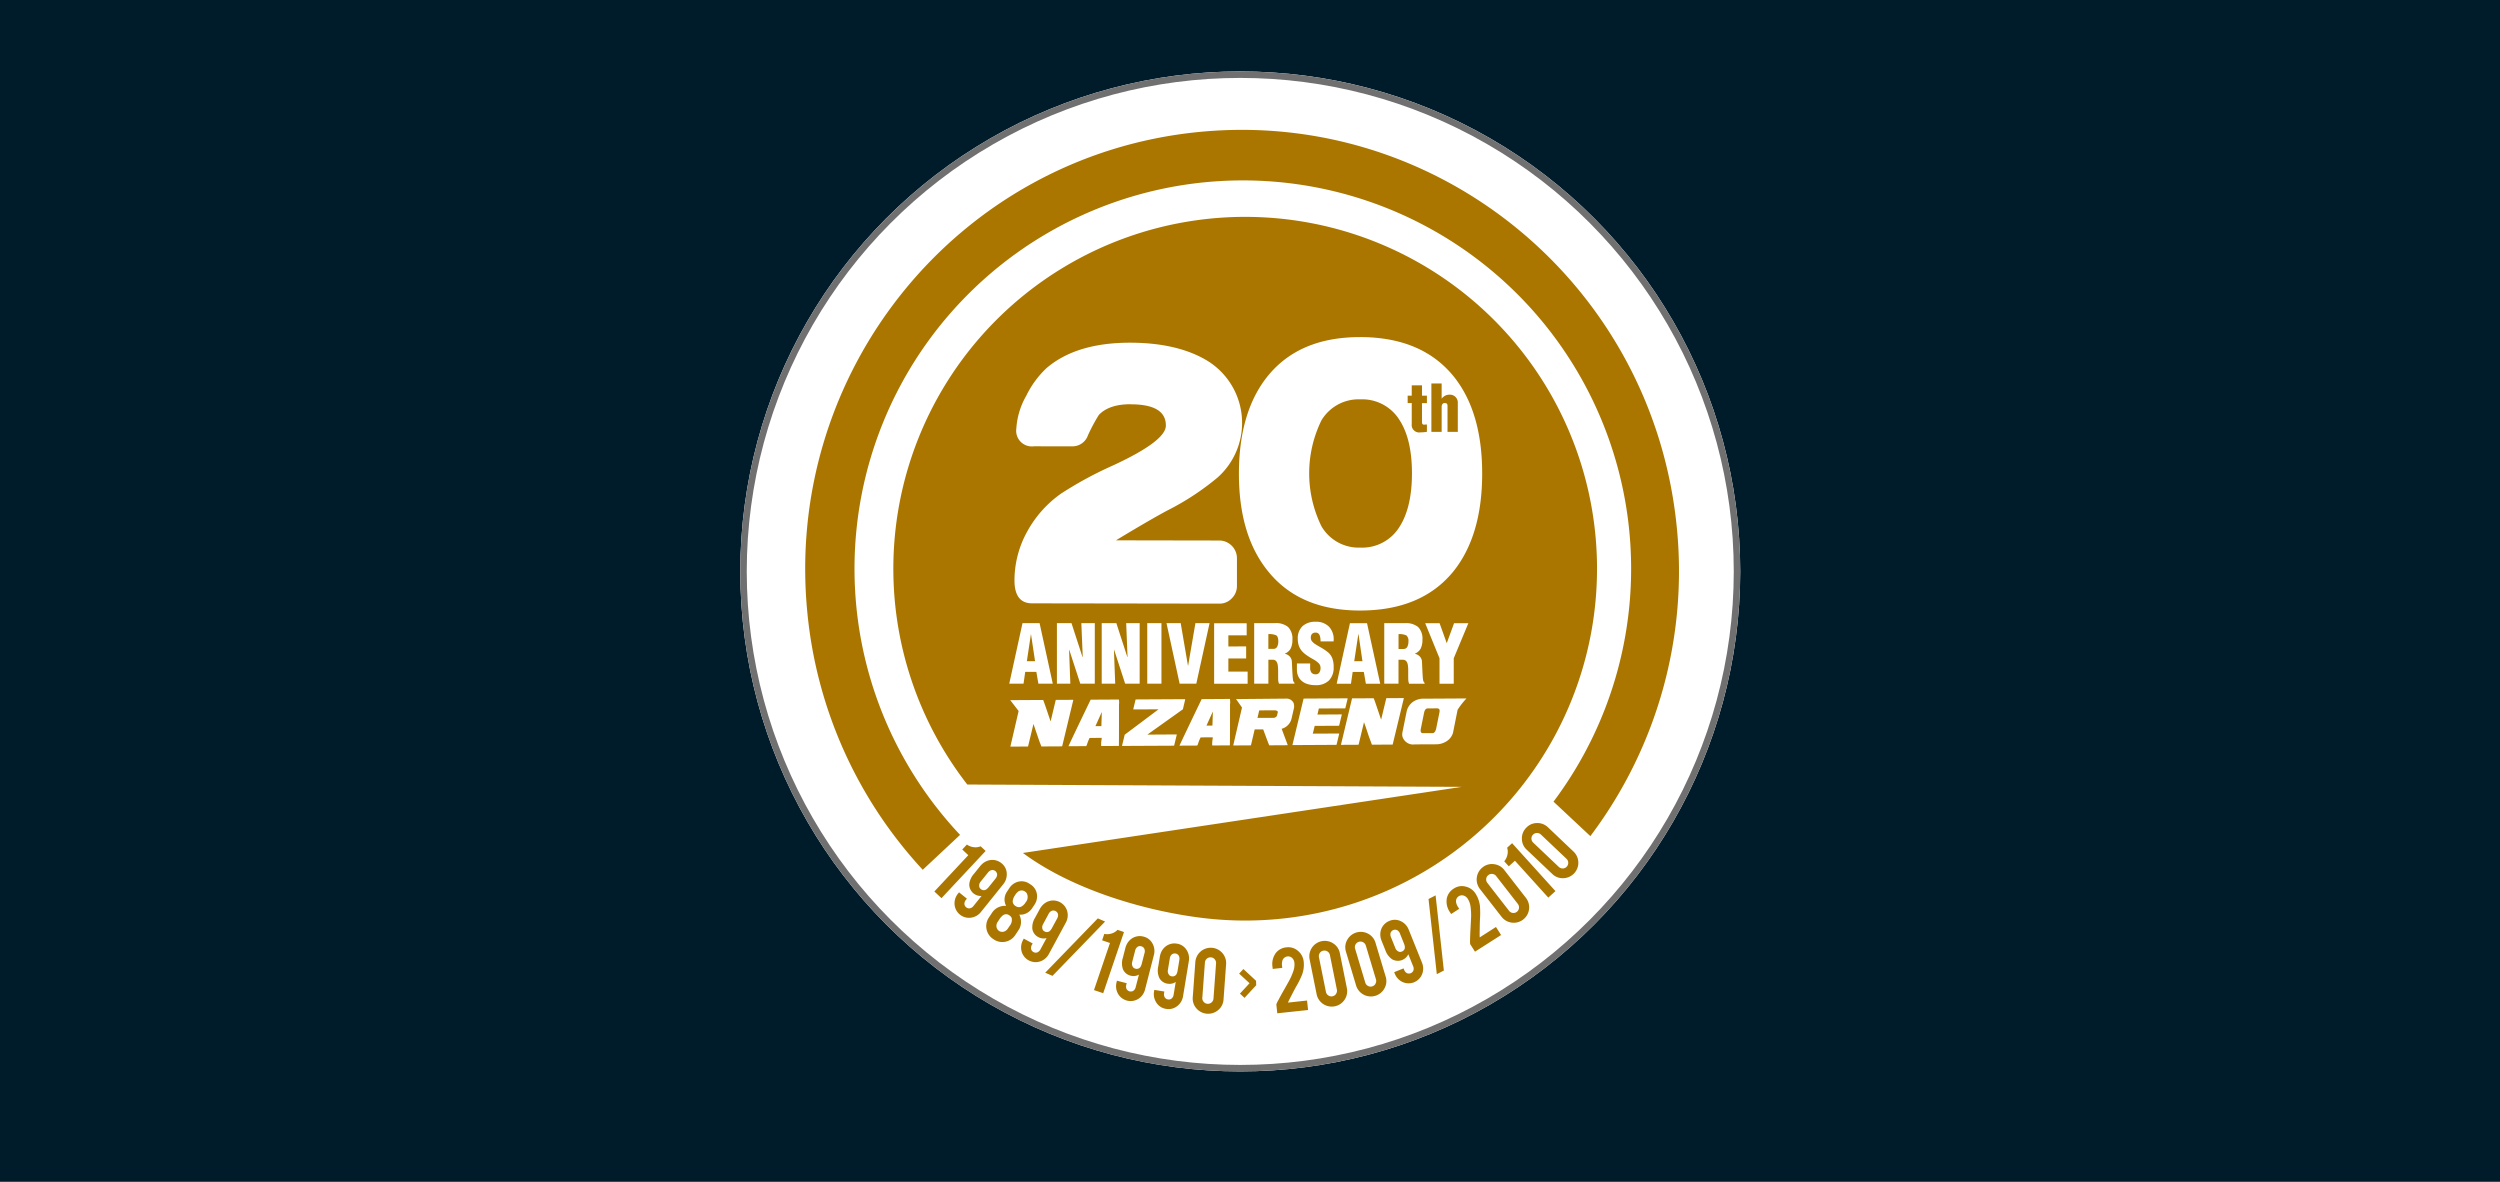
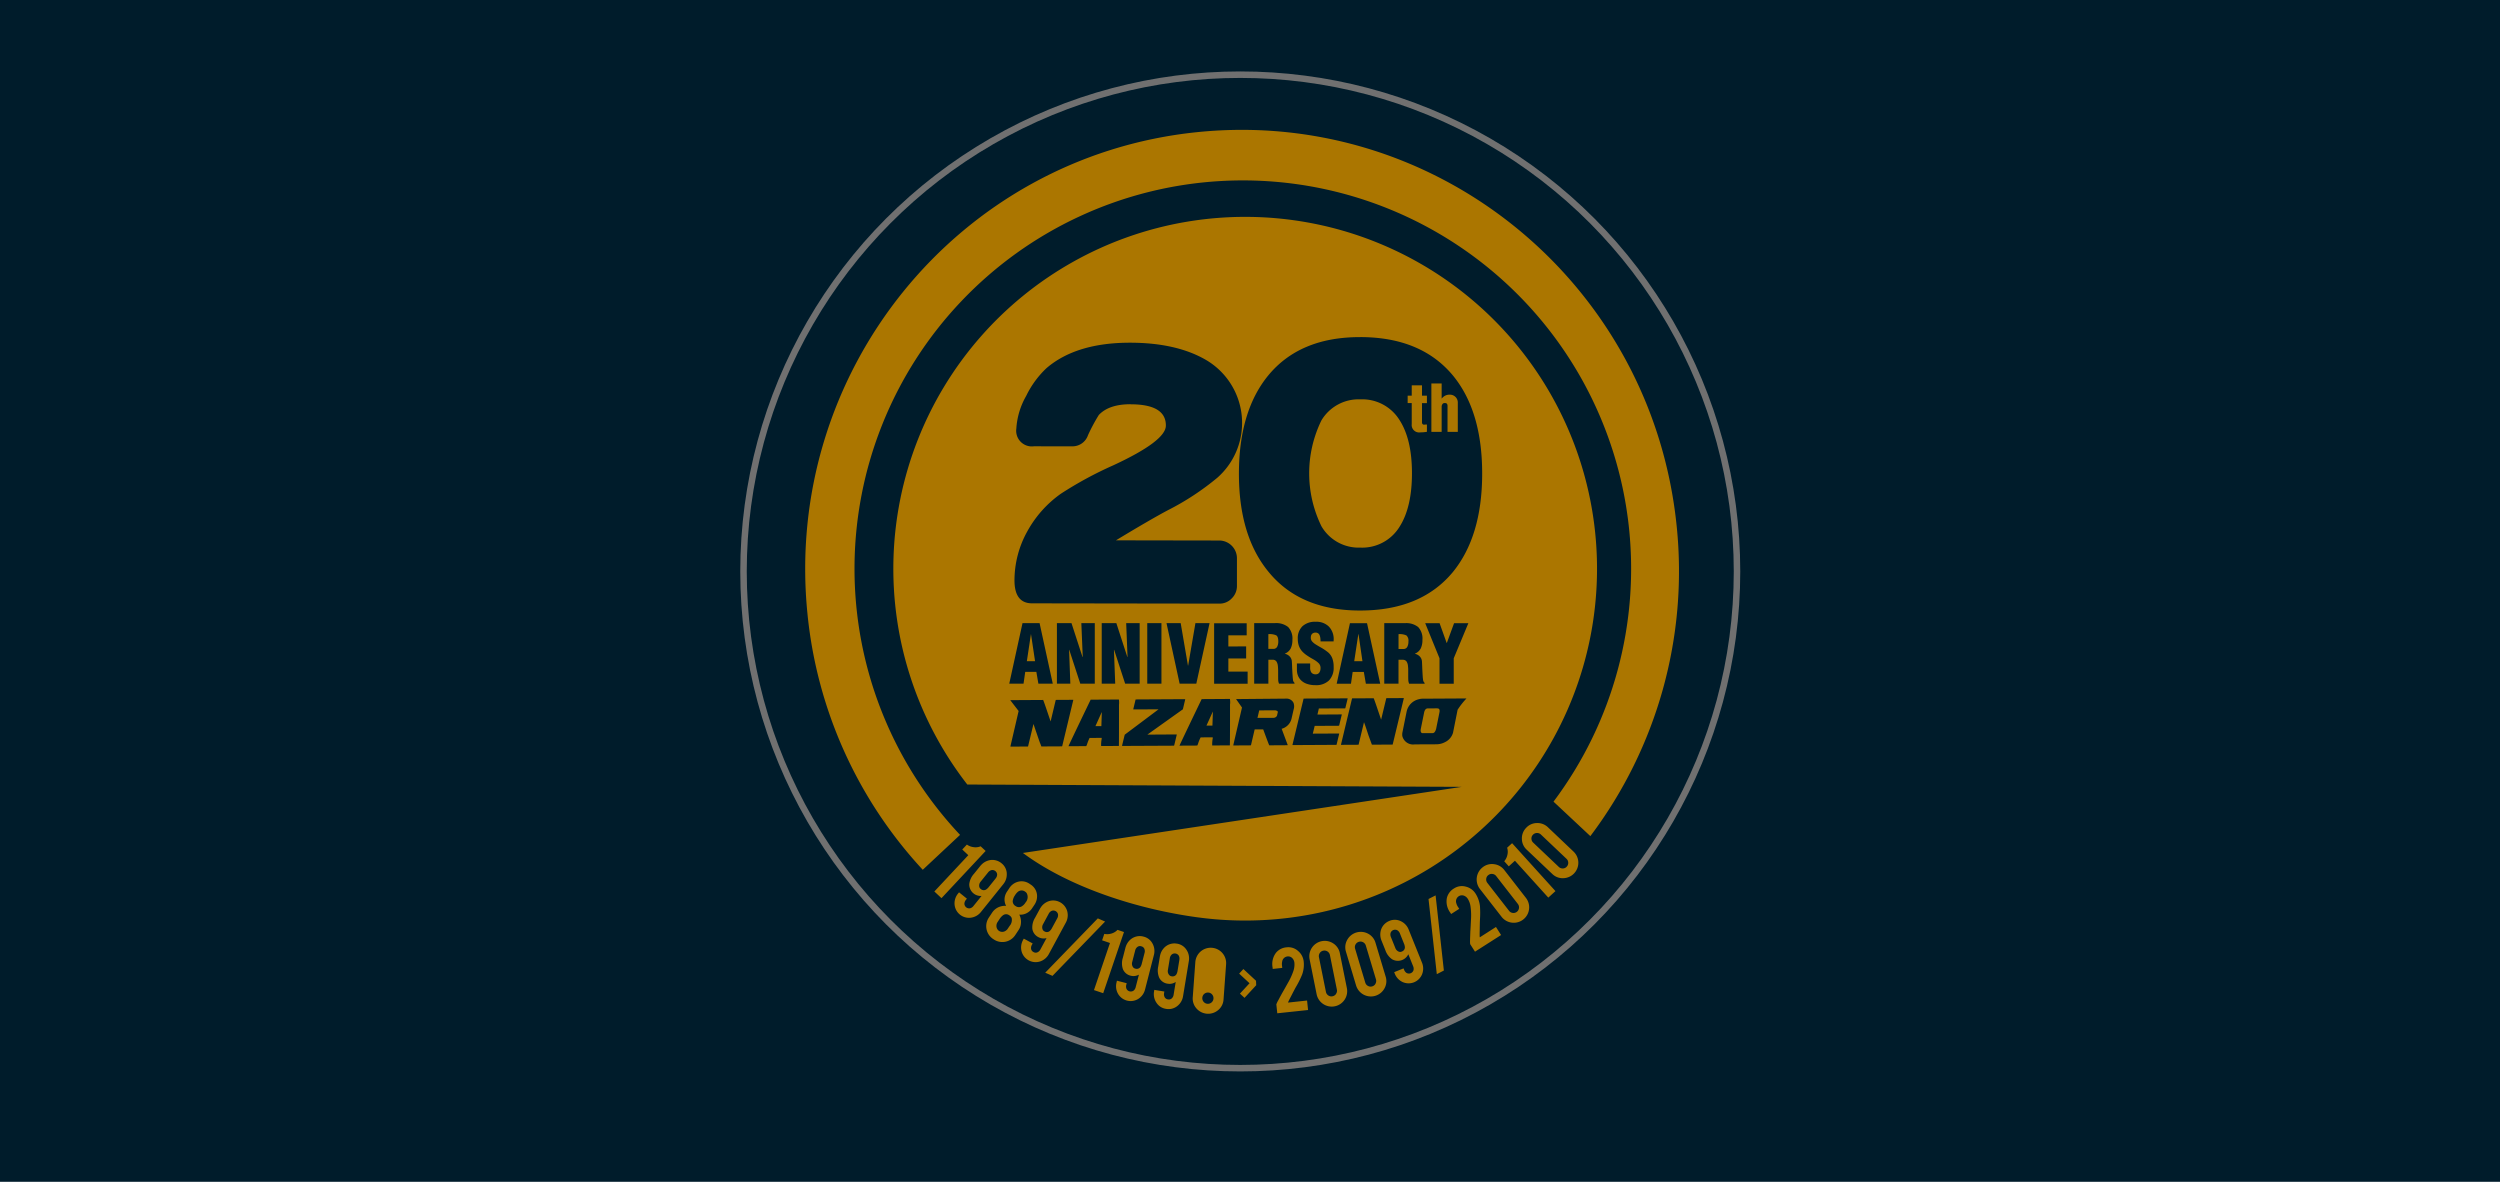
<svg xmlns="http://www.w3.org/2000/svg" width="385" height="182" viewBox="0 0 385 182">
  <g transform="translate(-788 -3226)">
    <rect width="385" height="182" transform="translate(788 3226)" fill="#001c2b" />
    <g transform="translate(902 3237)" fill="#fff" stroke="#707070" stroke-width="1">
-       <circle cx="77" cy="77" r="77" stroke="none" />
      <circle cx="77" cy="77" r="76.5" fill="none" />
    </g>
-     <path d="M351.6,246.157l-2.444.012-.268,1.157,2.4-.011a.624.624,0,0,0,.6-.315l.127-.534C352.053,246.309,351.908,246.205,351.6,246.157Zm21.043-44.083a1.149,1.149,0,0,0,1.32,1.281,6.507,6.507,0,0,0,1.018-.087v-1.116c-.127,0-.215,0-.255,0a1.455,1.455,0,0,0-.155.02.36.36,0,0,1-.257-.087.41.41,0,0,1-.091-.306V198.85h.758V197.7h-.758v-1.59h-1.58v1.59h-.628v1.146h.628Zm40.8,15.711c-3.764-37.251-36.788-64.407-73.754-60.674s-63.871,36.971-60.1,74.216a67.808,67.808,0,0,0,17.752,39.389l5.745-5.377a59.8,59.8,0,1,1,91.39-5.115l5.674,5.309A67.785,67.785,0,0,0,413.444,217.786ZM370.61,234.427v2.284h.739a.633.633,0,0,0,.608-.323,1.738,1.738,0,0,0,.178-.84,1.085,1.085,0,0,0-.31-.921A2.482,2.482,0,0,0,370.61,234.427Zm6.641-35a.7.7,0,0,1,.112-.41.375.375,0,0,1,.347-.177.467.467,0,0,1,.357.107.638.638,0,0,1,.087.371v3.958h1.584v-4.461a1.21,1.21,0,0,0-1.268-1.266,1.446,1.446,0,0,0-.648.137,1.6,1.6,0,0,0-.556.458h-.016v-2.326h-1.581v7.459h1.581ZM364.717,221.1a6.75,6.75,0,0,0,6.05-3.208q1.906-2.992,1.911-8.208T370.79,201.5a6.748,6.748,0,0,0-6.041-3.231,6.67,6.67,0,0,0-6.013,3.239,18.557,18.557,0,0,0,0,16.3A6.622,6.622,0,0,0,364.717,221.1Zm-24.9,56.957A54.184,54.184,0,1,0,304.2,257.585l76.163.359-67.6,10.18C319.9,273.42,330.395,276.8,339.817,278.06Zm34.9-45.313h2.216l1.09,3.045h.024l1.114-3.045h2.2l-2.25,5.4v3.916h-2.191v-3.916Zm-10-44.063q9.4.013,14.307,5.961,4.479,5.491,4.466,15.1t-4.52,15.133q-4.918,5.929-14.325,5.916-9.289-.009-14.144-6.068-4.485-5.533-4.472-15.045.017-9.549,4.466-15.026Q355.376,188.665,364.723,188.684Zm9.18,49.2a1.213,1.213,0,0,1,.322.781c.012.163.026.511.047,1.048.023.483.044.876.066,1.182a5.16,5.16,0,0,0,.085.719.773.773,0,0,0,.209.326v.123h-2.385a1.887,1.887,0,0,1-.127-.534c-.01-.242-.014-.539-.014-.9,0-.379,0-.655,0-.817a4.334,4.334,0,0,0-.035-.45,1.531,1.531,0,0,0-.213-.711.677.677,0,0,0-.528-.275h-.718v3.683h-2.194v-9.32h3.2a2.915,2.915,0,0,1,2.022.6,2.573,2.573,0,0,1,.656,1.969,3.006,3.006,0,0,1-.252,1.309,1.736,1.736,0,0,1-.9.815v.028A1.387,1.387,0,0,1,373.9,237.888Zm-6.107,4.18h-2.211l-.315-1.817h-1.717l-.262,1.817h-2.2l2.041-9.32h2.631Zm-9.233-7.1a1.637,1.637,0,0,0-.1-.366.72.72,0,0,0-.208-.281.675.675,0,0,0-.381-.126.8.8,0,0,0-.536.163.715.715,0,0,0-.223.458v.073a.255.255,0,0,0-.009.079.9.9,0,0,0,.163.542,2.31,2.31,0,0,0,.506.452c.163.107.422.267.784.472a7.979,7.979,0,0,1,1.257.845,2.31,2.31,0,0,1,.608.9,3.707,3.707,0,0,1,.2,1.326,2.789,2.789,0,0,1-.722,2.064,2.822,2.822,0,0,1-2.087.722,3.83,3.83,0,0,1-1.271-.191,2.374,2.374,0,0,1-.891-.511,2.112,2.112,0,0,1-.518-.753,2.422,2.422,0,0,1-.168-.89v-1H357v.66a1.232,1.232,0,0,0,.189.736.776.776,0,0,0,.681.275.622.622,0,0,0,.546-.275,1.182,1.182,0,0,0,.181-.663,1.012,1.012,0,0,0-.26-.742,3.607,3.607,0,0,0-.784-.587c-.044-.023-.092-.056-.171-.1a9.711,9.711,0,0,1-.976-.61,4.044,4.044,0,0,1-.677-.6,2.689,2.689,0,0,1-.472-.823,3.2,3.2,0,0,1-.162-1.042,2.562,2.562,0,0,1,.729-1.97,2.85,2.85,0,0,1,2.018-.676,2.725,2.725,0,0,1,2.056.755,2.8,2.8,0,0,1,.726,2.015l-.011.126v.124H358.6v-.112A4.516,4.516,0,0,0,358.563,234.972Zm-4.694,2.916a1.232,1.232,0,0,1,.32.781c.011.163.032.511.045,1.048.028.483.05.876.073,1.182a6.562,6.562,0,0,0,.078.719.883.883,0,0,0,.211.326v.123h-2.385a1.919,1.919,0,0,1-.127-.534c-.008-.242-.009-.539-.009-.9,0-.379,0-.655-.007-.817s-.015-.318-.032-.45a1.565,1.565,0,0,0-.217-.711.657.657,0,0,0-.53-.275h-.717v3.683H348.38v-9.32h3.2a2.929,2.929,0,0,1,2.029.6,2.582,2.582,0,0,1,.657,1.969,2.973,2.973,0,0,1-.25,1.309,1.732,1.732,0,0,1-.907.815v.028A1.371,1.371,0,0,1,353.869,237.888Zm-6.721-1.562v1.862h-2.739V240.2h2.968v1.868h-5.159v-9.32h5.013v1.859h-2.822v1.719Zm-17.8-37.294c-2.209,0-3.847.548-4.89,1.657a27.589,27.589,0,0,0-1.667,3.115,2.519,2.519,0,0,1-2.32,1.711l-6-.006a2.41,2.41,0,0,1-2.714-2.73,11.542,11.542,0,0,1,1.519-5.031,14.572,14.572,0,0,1,3.132-4.279q4.583-3.923,12.9-3.913,7.1.013,11.634,2.641a11.244,11.244,0,0,1,1.783,18.141,40.51,40.51,0,0,1-7.66,5.029q-2.727,1.453-7.968,4.624l15.97.028a2.74,2.74,0,0,1,2.664,2.672l0,4.332a2.642,2.642,0,0,1-.806,1.916,2.551,2.551,0,0,1-1.87.8l-28.867-.045q-2.729,0-2.716-3.579a15.524,15.524,0,0,1,1.973-7.5,17.294,17.294,0,0,1,5.151-5.787,57.784,57.784,0,0,1,8.066-4.377q8.123-3.762,8.123-6.129Q334.8,199.034,329.348,199.032Zm12.166,33.715-2.041,9.32H336.9l-2.021-9.32h2.184l1.117,6.534h.028l1.122-6.534Zm-7.409,0v9.32h-2.186v-9.32Zm-7.121,9.32h-2.077v-9.32h2.254l1.687,5.205h.036l-.209-5.205h2.074v9.32H328.51l-1.7-5.222-.028.028Zm-6.91,0H318v-9.32h2.246l1.692,5.205h.04l-.216-5.205h2.072v9.32H321.6l-1.7-5.222-.024.028Zm-7.367-9.32h2.631l2.031,9.32h-2.215l-.314-1.817h-1.714l-.26,1.817h-2.2Zm6.077,18.972-3.171.017-.185-.5v.031c-.153-.408-.38-1.1-.712-2.051l-.318-.947-.83,3.441-.039.034-2.659.014-.023-.037,0,0,1.264-5.444-1.289-1.674,5-.028,0,0h.065c.062.112.358.958.884,2.528l.257.753h.016l.777-3.256.04-.034,2.642-.014.026.031-1.706,7.1Zm8.762-.078-.017.014-2.709.014a4.52,4.52,0,0,1,.087-1.129c-.018-.006-.014-.048,0-.129l-1.868.011a6.6,6.6,0,0,0-.392.983c-.069.186-.118.278-.144.278l-2.719.017q.3-.691,3.418-7.169l4.351-.025a3.12,3.12,0,0,1,.014.8Q327.568,250.311,327.545,251.641Zm8.52-.056-.042.031-7.964.039-.023-.037.411-1.694,5.211-3.908-3.87.015-.025-.029.355-1.48.038-.028,7.588-.042.021.034L337.4,246l-5.473,3.9,4.513-.028.019.031Zm8.6-6.371c0,3.337,0,5.452-.026,6.34l-.017.014-2.7.017a4.851,4.851,0,0,1,.087-1.135c-.017,0-.017-.042,0-.126l-1.866.014a5.325,5.325,0,0,0-.4.977c-.069.188-.116.281-.142.281l-2.719.014q.3-.687,3.415-7.166l4.353-.028A3.161,3.161,0,0,1,344.669,245.214Zm7.953,3.79v.017l.931,2.492-.039.031-2.8.017q-.078-.118-.933-2.447l-.009-.011h-1.278l-.037.034-.56,2.4-.037.028-2.667.017-.023-.031,1.342-5.812-.913-1.3,7.693-.071a1.192,1.192,0,0,1,1.154.649,1.56,1.56,0,0,1,.017,1.025l-.307,1.349A2.138,2.138,0,0,1,352.622,249Zm8.456,2.455-.04.028-6.73.037-.026-.031,1.709-7.1.038-.031,6.728-.039.028.028-.358,1.483-.039.037-4.039.014-.221.938,3.732-.022.021.031-.407,1.682-.036.034-3.732.019-.289,1.194,4.04-.02.024.034Zm8.616-.014-3.177.017-.516-1.41c-.382-1.18-.624-1.862-.7-2.051l-.827,3.435-.042.037-2.66.014-.017-.028,1.7-7.1.042-.031,3.295-.014q.095.168.883,2.525l.255.747.014-.006.784-3.25.042-.031,2.635-.014.028.036-1.711,7.1Zm10.029-5.4L379,249.621a2.333,2.333,0,0,1-1.241,1.441,2.9,2.9,0,0,1-1.382.329l-3.267.014a1.714,1.714,0,0,1-1.92-1.3,1.948,1.948,0,0,1,.04-.647l.634-3.137a2.473,2.473,0,0,1,1.895-1.874,2.1,2.1,0,0,1,.516-.079l6.8-.039A11.865,11.865,0,0,0,379.723,246.048Zm-55.781,2.562h.915l.064-2.148h-.015Zm26.629-14.183v2.284h.75a.636.636,0,0,0,.605-.323,1.778,1.778,0,0,0,.176-.84c0-.475-.107-.781-.313-.921A2.481,2.481,0,0,0,350.571,234.427Zm-9.53,14.1.918,0,.067-2.147h-.014Zm35.556-2.657-1.469.008c-.3,0-.486.228-.577.677l-.5,2.461c-.073.365-.009.587.2.674l1.621-.006c.235,0,.41-.216.531-.632l.508-2.514C377,246.093,376.9,245.863,376.6,245.868Zm-12.143-11.433h-.026l-.632,4.174h1.266Zm-50.436,0H314l-.629,4.174h1.265Zm-7.757,32.675a1.967,1.967,0,0,1-1.084.132,2.224,2.224,0,0,1-1.03-.4l-.715.764.933.874-5.23,5.59,1.1,1.028,6.8-7.27ZM346.717,286l-.652.708,1.6,1.48-1.479,1.6.707.652,1.8-1.947-.028-.685Zm36.411-4.882a.521.521,0,0,1-.022-.154c-.008-.177-.008-.427,0-.745l.009-.486q.012-.882.033-1.306a15.043,15.043,0,0,0,0-2.138,4.525,4.525,0,0,0-.675-1.9,2.444,2.444,0,0,0-1.51-1.079,2.216,2.216,0,0,0-1.812.281,2.343,2.343,0,0,0-1.1,1.486,2.878,2.878,0,0,0,.52,2.23l.139.222,1.246-.8-.206-.32a1.726,1.726,0,0,1-.236-.525.93.93,0,0,1,.363-1.09.9.9,0,0,1,.782-.1,1.183,1.183,0,0,1,.625.511,2.96,2.96,0,0,1,.413,1.16,9.9,9.9,0,0,1,.07,2.031c-.039.842-.07,1.455-.1,1.843l-.024.682c-.009.225-.014.427-.017.612a3.235,3.235,0,0,0,.02.638l.74,1.157,4.018-2.565-.789-1.239Zm-10.943-1.161a2.377,2.377,0,0,0-1.2-1.314,2.122,2.122,0,0,0-1.787-.053,2.248,2.248,0,0,0-.75.491,2.2,2.2,0,0,0-.6,1.129,2.423,2.423,0,0,0,.1,1.3l-.005,0,.636,1.581a2.8,2.8,0,0,0,1.032,1.4,1.776,1.776,0,0,0,2.506-.77l.742,1.849a.961.961,0,0,1,.048.64.743.743,0,0,1-1.024.411.941.941,0,0,1-.409-.495l-.09-.227-1.444.582.08.2a2.373,2.373,0,0,0,1.2,1.314,2.238,2.238,0,0,0,3.02-1.2,2.363,2.363,0,0,0-.028-1.8Zm-1.057,3.346a.572.572,0,0,1-.439.034.922.922,0,0,1-.564-.551l-.688-1.711a.98.98,0,0,1-.049-.643.734.734,0,0,1,1.023-.41.97.97,0,0,1,.412.5l.677,1.689a1.441,1.441,0,0,1,.067.272A.681.681,0,0,1,371.128,283.3Zm4.1-8.088,1.276,11.577,1.087-.562-1.273-11.574Zm-8.16,6.756a2.3,2.3,0,0,0-1.144-1.413,2.386,2.386,0,0,0-3.223.964,2.3,2.3,0,0,0-.185,1.815l1.559,5.2a2.381,2.381,0,0,0,4.368.446,2.278,2.278,0,0,0,.186-1.814Zm0,6.284a.826.826,0,0,1-.513.415.818.818,0,0,1-.653-.07.838.838,0,0,1-.415-.511l-1.561-5.208a.833.833,0,0,1,.062-.657.862.862,0,0,1,1.586.165l1.562,5.206A.838.838,0,0,1,367.059,288.255Zm26.557-24.08a2.318,2.318,0,0,0-1.7-.657,2.273,2.273,0,0,0-1.663.738,2.305,2.305,0,0,0-.656,1.7,2.282,2.282,0,0,0,.743,1.666l3.937,3.736a2.269,2.269,0,0,0,1.694.652,2.375,2.375,0,0,0,1.577-4.1Zm2.881,6.07a.824.824,0,0,1-.6.267.848.848,0,0,1-.615-.239l-3.944-3.742a.85.85,0,0,1-.27-.6.807.807,0,0,1,.235-.612.865.865,0,0,1,1.222-.034l3.942,3.739a.839.839,0,0,1,.269.607A.826.826,0,0,1,396.5,270.245Zm-9.608.509a2.3,2.3,0,0,0-1.578-.9,2.273,2.273,0,0,0-1.758.48,2.378,2.378,0,0,0-.416,3.34l3.332,4.284a2.375,2.375,0,1,0,3.75-2.916Zm1.937,6.436a.86.86,0,0,1-1.207-.158l-3.336-4.292a.835.835,0,0,1-.177-.635.8.8,0,0,1,.323-.57.816.816,0,0,1,.638-.177.826.826,0,0,1,.573.326l3.337,4.292a.868.868,0,0,1-.151,1.213Zm-27.259,6.385a2.313,2.313,0,0,0-1.009-1.514,2.378,2.378,0,0,0-3.649,2.452l1.069,5.32a2.377,2.377,0,1,0,4.659-.941Zm-.587,6.253a.834.834,0,0,1-.55.368.81.81,0,0,1-.644-.13.844.844,0,0,1-.366-.551l-1.073-5.326a.84.84,0,0,1,.123-.648.815.815,0,0,1,.548-.368.861.861,0,0,1,1.017.677l1.073,5.326A.83.83,0,0,1,360.979,289.828Zm26.344-22.509a2.019,2.019,0,0,1,.043,1.093,2.195,2.195,0,0,1-.488.992l.7.778.947-.86,5.138,5.68L394.776,274l-6.676-7.38ZM312.9,277.566a2.2,2.2,0,0,0,1.315-.975l.3-.45a2.322,2.322,0,0,0,.411-1.652,2.136,2.136,0,0,0-1.011-1.528l-.1-.067a2.144,2.144,0,0,0-1.8-.337,2.3,2.3,0,0,0-1.364,1.02l-.3.45a2.273,2.273,0,0,0-.378.871,2.081,2.081,0,0,0,.207,1.379,2.2,2.2,0,0,0-.776.065,2.31,2.31,0,0,0-1.391.989l-.5.756a2.366,2.366,0,0,0,.663,3.287l.1.065a2.373,2.373,0,0,0,3.3-.655l.5-.756a2.126,2.126,0,0,0,.363-.891,2.48,2.48,0,0,0-.231-1.517A2.038,2.038,0,0,0,312.9,277.566Zm-2.186,1.8-.264.393a1.059,1.059,0,0,1-.326.337.917.917,0,0,1-1.041.034.934.934,0,0,1-.38-.579,1.066,1.066,0,0,1,.188-.826l.263-.4a2.156,2.156,0,0,1,.564-.618.8.8,0,0,1,.955.025.848.848,0,0,1,.362.413A1.409,1.409,0,0,1,310.716,279.364Zm.915-3.07a.85.85,0,0,1-.437-.748,1.95,1.95,0,0,1,.343-.891,2.144,2.144,0,0,1,.438-.534.891.891,0,0,1,1.128-.042.843.843,0,0,1,.249.241,1.25,1.25,0,0,1-.174,1.421,1.684,1.684,0,0,1-.668.649A.856.856,0,0,1,311.631,276.294Zm15.706,3.669a2.022,2.022,0,0,1-.932.567,2.225,2.225,0,0,1-1.107.056l-.335.991,1.21.411-2.462,7.253,1.422.478,3.2-9.419Zm-7.981-1.076a2.376,2.376,0,0,0,.242-1.764,2.26,2.26,0,0,0-1.954-1.671,2.163,2.163,0,0,0-1.253.255,2.4,2.4,0,0,0-.936.905l-.008-.006-.813,1.5a2.82,2.82,0,0,0-.418,1.686,1.7,1.7,0,0,0,.969,1.312,1.685,1.685,0,0,0,1.222.127l-.946,1.753a.967.967,0,0,1-.462.444.66.66,0,0,1-.6-.045.669.669,0,0,1-.37-.48.974.974,0,0,1,.122-.632l.118-.214-1.369-.741-.1.188a2.386,2.386,0,0,0-.241,1.767,2.245,2.245,0,0,0,2.851,1.559,2.378,2.378,0,0,0,1.369-1.172ZM316.1,280.21a.593.593,0,0,1-.306-.318.926.926,0,0,1,.067-.787l.874-1.618a.977.977,0,0,1,.463-.449.732.732,0,0,1,.971.528.971.971,0,0,1-.12.629l-.868,1.6a1.26,1.26,0,0,1-.168.227A.683.683,0,0,1,316.1,280.21ZM324.3,278.2l-8.1,8.366,1.122.486,8.1-8.365Zm-14.02-6.922a2.115,2.115,0,0,0-.826-1.581,2.189,2.189,0,0,0-.8-.416,2.15,2.15,0,0,0-1.276.025,2.416,2.416,0,0,0-1.086.722l-.005-.008-1.071,1.329a2.821,2.821,0,0,0-.714,1.587,1.771,1.771,0,0,0,1.894,1.809l-1.25,1.551a.955.955,0,0,1-.534.354.742.742,0,0,1-.86-.694.955.955,0,0,1,.233-.6l.153-.194-1.21-.975-.135.169a2.367,2.367,0,0,0-.555,1.691,2.233,2.233,0,0,0,2.52,2.047,2.363,2.363,0,0,0,1.559-.9l3.4-4.228A2.372,2.372,0,0,0,310.275,271.276Zm-1.718.779-1.138,1.416a1.569,1.569,0,0,1-.206.188.679.679,0,0,1-.933.022.591.591,0,0,1-.245-.368.937.937,0,0,1,.207-.761l1.154-1.433a.975.975,0,0,1,.538-.357.733.733,0,0,1,.857.691A.961.961,0,0,1,308.557,272.055Zm33.3,10.671a2.377,2.377,0,0,0-2.546,2.2l-.395,5.416a2.284,2.284,0,0,0,.569,1.725,2.386,2.386,0,0,0,3.352.247,2.282,2.282,0,0,0,.819-1.627l.394-5.413a2.368,2.368,0,0,0-2.193-2.548Zm.25,7.824a.864.864,0,0,1-.926.8.834.834,0,0,1-.588-.3.856.856,0,0,1-.205-.629l.4-5.422a.856.856,0,0,1,.919-.8.823.823,0,0,1,.589.295.84.84,0,0,1,.208.629Zm-9.374-8.447a2.114,2.114,0,0,0-1.406-1.1,2.165,2.165,0,0,0-.9-.053,2.207,2.207,0,0,0-1.153.55,2.47,2.47,0,0,0-.691,1.107l-.006,0-.425,1.652a2.835,2.835,0,0,0,0,1.739,1.71,1.71,0,0,0,1.257,1.039,1.685,1.685,0,0,0,1.216-.177l-.5,1.933a.958.958,0,0,1-.34.542.74.74,0,0,1-1.068-.275.949.949,0,0,1-.037-.641l.062-.238-1.507-.388L327.2,288a2.361,2.361,0,0,0,.19,1.77,2.239,2.239,0,0,0,3.142.828,2.385,2.385,0,0,0,1.048-1.472l1.35-5.256A2.375,2.375,0,0,0,332.736,282.1Zm-1.241,1.418-.455,1.758a1.231,1.231,0,0,1-.106.262.682.682,0,0,1-.841.4.609.609,0,0,1-.375-.236.926.926,0,0,1-.128-.776l.459-1.784a.977.977,0,0,1,.341-.547.65.65,0,0,1,.6-.1.662.662,0,0,1,.472.379A.98.98,0,0,1,331.5,283.521Zm22.1,7.644a.494.494,0,0,1,.048-.149c.073-.16.182-.382.327-.663l.226-.435q.4-.784.61-1.155a14.31,14.31,0,0,0,.955-1.913,4.466,4.466,0,0,0,.243-2,2.427,2.427,0,0,0-.872-1.637,2.223,2.223,0,0,0-1.745-.559,2.334,2.334,0,0,0-1.651.84,2.878,2.878,0,0,0-.53,2.228l.027.261,1.466-.16-.039-.376a1.707,1.707,0,0,1,.027-.579.924.924,0,0,1,.807-.809.874.874,0,0,1,.745.255,1.184,1.184,0,0,1,.334.736,3.049,3.049,0,0,1-.149,1.222,9.915,9.915,0,0,1-.843,1.848c-.412.738-.715,1.272-.909,1.606l-.329.6c-.1.2-.2.379-.286.539a3.6,3.6,0,0,0-.267.578l.146,1.371,4.74-.505-.153-1.461Zm-17.121-9.076a2.187,2.187,0,0,0-2,.679,2.414,2.414,0,0,0-.588,1.161h-.009l-.276,1.682a2.837,2.837,0,0,0,.154,1.73,1.7,1.7,0,0,0,1.346.921,1.653,1.653,0,0,0,1.195-.278l-.323,1.964a.956.956,0,0,1-.291.576.676.676,0,0,1-.584.151.667.667,0,0,1-.5-.331.958.958,0,0,1-.094-.638l.039-.244L333,289.21l-.035.216a2.369,2.369,0,0,0,.348,1.742,2.108,2.108,0,0,0,1.5.967,2.134,2.134,0,0,0,1.706-.419,2.377,2.377,0,0,0,.911-1.556l.882-5.355a2.374,2.374,0,0,0-.346-1.747A2.106,2.106,0,0,0,336.47,282.089Zm.384,2.492-.295,1.792a1.561,1.561,0,0,1-.083.267.684.684,0,0,1-.8.477.574.574,0,0,1-.392-.2.918.918,0,0,1-.2-.761l.3-1.817a.963.963,0,0,1,.292-.576.731.731,0,0,1,1.087.18A.962.962,0,0,1,336.854,284.581Z" transform="translate(632.764 3089.231)" fill="#ab7600" />
+     <path d="M351.6,246.157l-2.444.012-.268,1.157,2.4-.011a.624.624,0,0,0,.6-.315l.127-.534C352.053,246.309,351.908,246.205,351.6,246.157Zm21.043-44.083a1.149,1.149,0,0,0,1.32,1.281,6.507,6.507,0,0,0,1.018-.087v-1.116c-.127,0-.215,0-.255,0a1.455,1.455,0,0,0-.155.02.36.36,0,0,1-.257-.087.41.41,0,0,1-.091-.306V198.85h.758V197.7h-.758v-1.59h-1.58v1.59h-.628v1.146h.628Zm40.8,15.711c-3.764-37.251-36.788-64.407-73.754-60.674s-63.871,36.971-60.1,74.216a67.808,67.808,0,0,0,17.752,39.389l5.745-5.377a59.8,59.8,0,1,1,91.39-5.115l5.674,5.309A67.785,67.785,0,0,0,413.444,217.786ZM370.61,234.427v2.284h.739a.633.633,0,0,0,.608-.323,1.738,1.738,0,0,0,.178-.84,1.085,1.085,0,0,0-.31-.921A2.482,2.482,0,0,0,370.61,234.427Zm6.641-35a.7.7,0,0,1,.112-.41.375.375,0,0,1,.347-.177.467.467,0,0,1,.357.107.638.638,0,0,1,.087.371v3.958h1.584v-4.461a1.21,1.21,0,0,0-1.268-1.266,1.446,1.446,0,0,0-.648.137,1.6,1.6,0,0,0-.556.458h-.016v-2.326h-1.581v7.459h1.581ZM364.717,221.1a6.75,6.75,0,0,0,6.05-3.208q1.906-2.992,1.911-8.208T370.79,201.5a6.748,6.748,0,0,0-6.041-3.231,6.67,6.67,0,0,0-6.013,3.239,18.557,18.557,0,0,0,0,16.3A6.622,6.622,0,0,0,364.717,221.1Zm-24.9,56.957A54.184,54.184,0,1,0,304.2,257.585l76.163.359-67.6,10.18C319.9,273.42,330.395,276.8,339.817,278.06Zm34.9-45.313h2.216l1.09,3.045h.024l1.114-3.045h2.2l-2.25,5.4v3.916h-2.191v-3.916Zm-10-44.063q9.4.013,14.307,5.961,4.479,5.491,4.466,15.1t-4.52,15.133q-4.918,5.929-14.325,5.916-9.289-.009-14.144-6.068-4.485-5.533-4.472-15.045.017-9.549,4.466-15.026Q355.376,188.665,364.723,188.684Zm9.18,49.2a1.213,1.213,0,0,1,.322.781c.012.163.026.511.047,1.048.023.483.044.876.066,1.182a5.16,5.16,0,0,0,.085.719.773.773,0,0,0,.209.326v.123h-2.385a1.887,1.887,0,0,1-.127-.534c-.01-.242-.014-.539-.014-.9,0-.379,0-.655,0-.817a4.334,4.334,0,0,0-.035-.45,1.531,1.531,0,0,0-.213-.711.677.677,0,0,0-.528-.275h-.718v3.683h-2.194v-9.32h3.2a2.915,2.915,0,0,1,2.022.6,2.573,2.573,0,0,1,.656,1.969,3.006,3.006,0,0,1-.252,1.309,1.736,1.736,0,0,1-.9.815v.028A1.387,1.387,0,0,1,373.9,237.888Zm-6.107,4.18h-2.211l-.315-1.817h-1.717l-.262,1.817h-2.2l2.041-9.32h2.631Zm-9.233-7.1a1.637,1.637,0,0,0-.1-.366.72.72,0,0,0-.208-.281.675.675,0,0,0-.381-.126.8.8,0,0,0-.536.163.715.715,0,0,0-.223.458v.073a.255.255,0,0,0-.009.079.9.9,0,0,0,.163.542,2.31,2.31,0,0,0,.506.452c.163.107.422.267.784.472a7.979,7.979,0,0,1,1.257.845,2.31,2.31,0,0,1,.608.9,3.707,3.707,0,0,1,.2,1.326,2.789,2.789,0,0,1-.722,2.064,2.822,2.822,0,0,1-2.087.722,3.83,3.83,0,0,1-1.271-.191,2.374,2.374,0,0,1-.891-.511,2.112,2.112,0,0,1-.518-.753,2.422,2.422,0,0,1-.168-.89v-1H357v.66a1.232,1.232,0,0,0,.189.736.776.776,0,0,0,.681.275.622.622,0,0,0,.546-.275,1.182,1.182,0,0,0,.181-.663,1.012,1.012,0,0,0-.26-.742,3.607,3.607,0,0,0-.784-.587c-.044-.023-.092-.056-.171-.1a9.711,9.711,0,0,1-.976-.61,4.044,4.044,0,0,1-.677-.6,2.689,2.689,0,0,1-.472-.823,3.2,3.2,0,0,1-.162-1.042,2.562,2.562,0,0,1,.729-1.97,2.85,2.85,0,0,1,2.018-.676,2.725,2.725,0,0,1,2.056.755,2.8,2.8,0,0,1,.726,2.015l-.011.126v.124H358.6v-.112A4.516,4.516,0,0,0,358.563,234.972Zm-4.694,2.916a1.232,1.232,0,0,1,.32.781c.011.163.032.511.045,1.048.028.483.05.876.073,1.182a6.562,6.562,0,0,0,.078.719.883.883,0,0,0,.211.326v.123h-2.385a1.919,1.919,0,0,1-.127-.534c-.008-.242-.009-.539-.009-.9,0-.379,0-.655-.007-.817s-.015-.318-.032-.45a1.565,1.565,0,0,0-.217-.711.657.657,0,0,0-.53-.275h-.717v3.683H348.38v-9.32h3.2a2.929,2.929,0,0,1,2.029.6,2.582,2.582,0,0,1,.657,1.969,2.973,2.973,0,0,1-.25,1.309,1.732,1.732,0,0,1-.907.815v.028A1.371,1.371,0,0,1,353.869,237.888Zm-6.721-1.562v1.862h-2.739V240.2h2.968v1.868h-5.159v-9.32h5.013v1.859h-2.822v1.719Zm-17.8-37.294c-2.209,0-3.847.548-4.89,1.657a27.589,27.589,0,0,0-1.667,3.115,2.519,2.519,0,0,1-2.32,1.711l-6-.006a2.41,2.41,0,0,1-2.714-2.73,11.542,11.542,0,0,1,1.519-5.031,14.572,14.572,0,0,1,3.132-4.279q4.583-3.923,12.9-3.913,7.1.013,11.634,2.641a11.244,11.244,0,0,1,1.783,18.141,40.51,40.51,0,0,1-7.66,5.029q-2.727,1.453-7.968,4.624l15.97.028a2.74,2.74,0,0,1,2.664,2.672l0,4.332a2.642,2.642,0,0,1-.806,1.916,2.551,2.551,0,0,1-1.87.8l-28.867-.045q-2.729,0-2.716-3.579a15.524,15.524,0,0,1,1.973-7.5,17.294,17.294,0,0,1,5.151-5.787,57.784,57.784,0,0,1,8.066-4.377q8.123-3.762,8.123-6.129Q334.8,199.034,329.348,199.032Zm12.166,33.715-2.041,9.32H336.9l-2.021-9.32h2.184l1.117,6.534h.028l1.122-6.534Zm-7.409,0v9.32h-2.186v-9.32Zm-7.121,9.32h-2.077v-9.32h2.254l1.687,5.205h.036l-.209-5.205h2.074v9.32H328.51l-1.7-5.222-.028.028Zm-6.91,0H318v-9.32h2.246l1.692,5.205h.04l-.216-5.205h2.072v9.32H321.6l-1.7-5.222-.024.028Zm-7.367-9.32h2.631l2.031,9.32h-2.215l-.314-1.817h-1.714l-.26,1.817h-2.2Zm6.077,18.972-3.171.017-.185-.5v.031c-.153-.408-.38-1.1-.712-2.051l-.318-.947-.83,3.441-.039.034-2.659.014-.023-.037,0,0,1.264-5.444-1.289-1.674,5-.028,0,0h.065c.062.112.358.958.884,2.528l.257.753h.016l.777-3.256.04-.034,2.642-.014.026.031-1.706,7.1Zm8.762-.078-.017.014-2.709.014a4.52,4.52,0,0,1,.087-1.129c-.018-.006-.014-.048,0-.129l-1.868.011a6.6,6.6,0,0,0-.392.983c-.069.186-.118.278-.144.278l-2.719.017q.3-.691,3.418-7.169l4.351-.025a3.12,3.12,0,0,1,.014.8Q327.568,250.311,327.545,251.641Zm8.52-.056-.042.031-7.964.039-.023-.037.411-1.694,5.211-3.908-3.87.015-.025-.029.355-1.48.038-.028,7.588-.042.021.034L337.4,246l-5.473,3.9,4.513-.028.019.031Zm8.6-6.371c0,3.337,0,5.452-.026,6.34l-.017.014-2.7.017a4.851,4.851,0,0,1,.087-1.135c-.017,0-.017-.042,0-.126l-1.866.014a5.325,5.325,0,0,0-.4.977c-.069.188-.116.281-.142.281l-2.719.014q.3-.687,3.415-7.166l4.353-.028A3.161,3.161,0,0,1,344.669,245.214Zm7.953,3.79v.017l.931,2.492-.039.031-2.8.017q-.078-.118-.933-2.447l-.009-.011h-1.278l-.037.034-.56,2.4-.037.028-2.667.017-.023-.031,1.342-5.812-.913-1.3,7.693-.071a1.192,1.192,0,0,1,1.154.649,1.56,1.56,0,0,1,.017,1.025l-.307,1.349A2.138,2.138,0,0,1,352.622,249Zm8.456,2.455-.04.028-6.73.037-.026-.031,1.709-7.1.038-.031,6.728-.039.028.028-.358,1.483-.039.037-4.039.014-.221.938,3.732-.022.021.031-.407,1.682-.036.034-3.732.019-.289,1.194,4.04-.02.024.034Zm8.616-.014-3.177.017-.516-1.41c-.382-1.18-.624-1.862-.7-2.051l-.827,3.435-.042.037-2.66.014-.017-.028,1.7-7.1.042-.031,3.295-.014q.095.168.883,2.525l.255.747.014-.006.784-3.25.042-.031,2.635-.014.028.036-1.711,7.1Zm10.029-5.4L379,249.621a2.333,2.333,0,0,1-1.241,1.441,2.9,2.9,0,0,1-1.382.329l-3.267.014a1.714,1.714,0,0,1-1.92-1.3,1.948,1.948,0,0,1,.04-.647l.634-3.137a2.473,2.473,0,0,1,1.895-1.874,2.1,2.1,0,0,1,.516-.079l6.8-.039A11.865,11.865,0,0,0,379.723,246.048Zm-55.781,2.562h.915l.064-2.148h-.015Zm26.629-14.183v2.284h.75a.636.636,0,0,0,.605-.323,1.778,1.778,0,0,0,.176-.84c0-.475-.107-.781-.313-.921A2.481,2.481,0,0,0,350.571,234.427Zm-9.53,14.1.918,0,.067-2.147h-.014Zm35.556-2.657-1.469.008c-.3,0-.486.228-.577.677l-.5,2.461c-.073.365-.009.587.2.674l1.621-.006c.235,0,.41-.216.531-.632l.508-2.514C377,246.093,376.9,245.863,376.6,245.868Zm-12.143-11.433h-.026l-.632,4.174h1.266Zm-50.436,0H314l-.629,4.174h1.265Zm-7.757,32.675a1.967,1.967,0,0,1-1.084.132,2.224,2.224,0,0,1-1.03-.4l-.715.764.933.874-5.23,5.59,1.1,1.028,6.8-7.27ZM346.717,286l-.652.708,1.6,1.48-1.479,1.6.707.652,1.8-1.947-.028-.685Zm36.411-4.882a.521.521,0,0,1-.022-.154c-.008-.177-.008-.427,0-.745l.009-.486q.012-.882.033-1.306a15.043,15.043,0,0,0,0-2.138,4.525,4.525,0,0,0-.675-1.9,2.444,2.444,0,0,0-1.51-1.079,2.216,2.216,0,0,0-1.812.281,2.343,2.343,0,0,0-1.1,1.486,2.878,2.878,0,0,0,.52,2.23l.139.222,1.246-.8-.206-.32a1.726,1.726,0,0,1-.236-.525.93.93,0,0,1,.363-1.09.9.9,0,0,1,.782-.1,1.183,1.183,0,0,1,.625.511,2.96,2.96,0,0,1,.413,1.16,9.9,9.9,0,0,1,.07,2.031c-.039.842-.07,1.455-.1,1.843l-.024.682c-.009.225-.014.427-.017.612a3.235,3.235,0,0,0,.02.638l.74,1.157,4.018-2.565-.789-1.239Zm-10.943-1.161a2.377,2.377,0,0,0-1.2-1.314,2.122,2.122,0,0,0-1.787-.053,2.248,2.248,0,0,0-.75.491,2.2,2.2,0,0,0-.6,1.129,2.423,2.423,0,0,0,.1,1.3l-.005,0,.636,1.581a2.8,2.8,0,0,0,1.032,1.4,1.776,1.776,0,0,0,2.506-.77l.742,1.849a.961.961,0,0,1,.048.64.743.743,0,0,1-1.024.411.941.941,0,0,1-.409-.495l-.09-.227-1.444.582.08.2a2.373,2.373,0,0,0,1.2,1.314,2.238,2.238,0,0,0,3.02-1.2,2.363,2.363,0,0,0-.028-1.8Zm-1.057,3.346a.572.572,0,0,1-.439.034.922.922,0,0,1-.564-.551l-.688-1.711a.98.98,0,0,1-.049-.643.734.734,0,0,1,1.023-.41.97.97,0,0,1,.412.5l.677,1.689a1.441,1.441,0,0,1,.067.272A.681.681,0,0,1,371.128,283.3Zm4.1-8.088,1.276,11.577,1.087-.562-1.273-11.574Zm-8.16,6.756a2.3,2.3,0,0,0-1.144-1.413,2.386,2.386,0,0,0-3.223.964,2.3,2.3,0,0,0-.185,1.815l1.559,5.2a2.381,2.381,0,0,0,4.368.446,2.278,2.278,0,0,0,.186-1.814Zm0,6.284a.826.826,0,0,1-.513.415.818.818,0,0,1-.653-.07.838.838,0,0,1-.415-.511l-1.561-5.208a.833.833,0,0,1,.062-.657.862.862,0,0,1,1.586.165l1.562,5.206A.838.838,0,0,1,367.059,288.255Zm26.557-24.08a2.318,2.318,0,0,0-1.7-.657,2.273,2.273,0,0,0-1.663.738,2.305,2.305,0,0,0-.656,1.7,2.282,2.282,0,0,0,.743,1.666l3.937,3.736a2.269,2.269,0,0,0,1.694.652,2.375,2.375,0,0,0,1.577-4.1Zm2.881,6.07a.824.824,0,0,1-.6.267.848.848,0,0,1-.615-.239l-3.944-3.742a.85.85,0,0,1-.27-.6.807.807,0,0,1,.235-.612.865.865,0,0,1,1.222-.034l3.942,3.739a.839.839,0,0,1,.269.607A.826.826,0,0,1,396.5,270.245Zm-9.608.509a2.3,2.3,0,0,0-1.578-.9,2.273,2.273,0,0,0-1.758.48,2.378,2.378,0,0,0-.416,3.34l3.332,4.284a2.375,2.375,0,1,0,3.75-2.916Zm1.937,6.436a.86.86,0,0,1-1.207-.158l-3.336-4.292a.835.835,0,0,1-.177-.635.8.8,0,0,1,.323-.57.816.816,0,0,1,.638-.177.826.826,0,0,1,.573.326l3.337,4.292a.868.868,0,0,1-.151,1.213Zm-27.259,6.385a2.313,2.313,0,0,0-1.009-1.514,2.378,2.378,0,0,0-3.649,2.452l1.069,5.32a2.377,2.377,0,1,0,4.659-.941Zm-.587,6.253a.834.834,0,0,1-.55.368.81.81,0,0,1-.644-.13.844.844,0,0,1-.366-.551l-1.073-5.326a.84.84,0,0,1,.123-.648.815.815,0,0,1,.548-.368.861.861,0,0,1,1.017.677l1.073,5.326A.83.83,0,0,1,360.979,289.828Zm26.344-22.509a2.019,2.019,0,0,1,.043,1.093,2.195,2.195,0,0,1-.488.992l.7.778.947-.86,5.138,5.68L394.776,274l-6.676-7.38ZM312.9,277.566a2.2,2.2,0,0,0,1.315-.975l.3-.45a2.322,2.322,0,0,0,.411-1.652,2.136,2.136,0,0,0-1.011-1.528l-.1-.067a2.144,2.144,0,0,0-1.8-.337,2.3,2.3,0,0,0-1.364,1.02l-.3.45a2.273,2.273,0,0,0-.378.871,2.081,2.081,0,0,0,.207,1.379,2.2,2.2,0,0,0-.776.065,2.31,2.31,0,0,0-1.391.989l-.5.756a2.366,2.366,0,0,0,.663,3.287l.1.065a2.373,2.373,0,0,0,3.3-.655l.5-.756a2.126,2.126,0,0,0,.363-.891,2.48,2.48,0,0,0-.231-1.517A2.038,2.038,0,0,0,312.9,277.566Zm-2.186,1.8-.264.393a1.059,1.059,0,0,1-.326.337.917.917,0,0,1-1.041.034.934.934,0,0,1-.38-.579,1.066,1.066,0,0,1,.188-.826l.263-.4a2.156,2.156,0,0,1,.564-.618.8.8,0,0,1,.955.025.848.848,0,0,1,.362.413A1.409,1.409,0,0,1,310.716,279.364Zm.915-3.07a.85.85,0,0,1-.437-.748,1.95,1.95,0,0,1,.343-.891,2.144,2.144,0,0,1,.438-.534.891.891,0,0,1,1.128-.042.843.843,0,0,1,.249.241,1.25,1.25,0,0,1-.174,1.421,1.684,1.684,0,0,1-.668.649A.856.856,0,0,1,311.631,276.294Zm15.706,3.669a2.022,2.022,0,0,1-.932.567,2.225,2.225,0,0,1-1.107.056l-.335.991,1.21.411-2.462,7.253,1.422.478,3.2-9.419Zm-7.981-1.076a2.376,2.376,0,0,0,.242-1.764,2.26,2.26,0,0,0-1.954-1.671,2.163,2.163,0,0,0-1.253.255,2.4,2.4,0,0,0-.936.905l-.008-.006-.813,1.5a2.82,2.82,0,0,0-.418,1.686,1.7,1.7,0,0,0,.969,1.312,1.685,1.685,0,0,0,1.222.127l-.946,1.753a.967.967,0,0,1-.462.444.66.66,0,0,1-.6-.045.669.669,0,0,1-.37-.48.974.974,0,0,1,.122-.632l.118-.214-1.369-.741-.1.188a2.386,2.386,0,0,0-.241,1.767,2.245,2.245,0,0,0,2.851,1.559,2.378,2.378,0,0,0,1.369-1.172ZM316.1,280.21a.593.593,0,0,1-.306-.318.926.926,0,0,1,.067-.787l.874-1.618a.977.977,0,0,1,.463-.449.732.732,0,0,1,.971.528.971.971,0,0,1-.12.629l-.868,1.6a1.26,1.26,0,0,1-.168.227A.683.683,0,0,1,316.1,280.21ZM324.3,278.2l-8.1,8.366,1.122.486,8.1-8.365Zm-14.02-6.922a2.115,2.115,0,0,0-.826-1.581,2.189,2.189,0,0,0-.8-.416,2.15,2.15,0,0,0-1.276.025,2.416,2.416,0,0,0-1.086.722l-.005-.008-1.071,1.329a2.821,2.821,0,0,0-.714,1.587,1.771,1.771,0,0,0,1.894,1.809l-1.25,1.551a.955.955,0,0,1-.534.354.742.742,0,0,1-.86-.694.955.955,0,0,1,.233-.6l.153-.194-1.21-.975-.135.169a2.367,2.367,0,0,0-.555,1.691,2.233,2.233,0,0,0,2.52,2.047,2.363,2.363,0,0,0,1.559-.9l3.4-4.228A2.372,2.372,0,0,0,310.275,271.276Zm-1.718.779-1.138,1.416a1.569,1.569,0,0,1-.206.188.679.679,0,0,1-.933.022.591.591,0,0,1-.245-.368.937.937,0,0,1,.207-.761l1.154-1.433a.975.975,0,0,1,.538-.357.733.733,0,0,1,.857.691A.961.961,0,0,1,308.557,272.055Zm33.3,10.671a2.377,2.377,0,0,0-2.546,2.2l-.395,5.416a2.284,2.284,0,0,0,.569,1.725,2.386,2.386,0,0,0,3.352.247,2.282,2.282,0,0,0,.819-1.627l.394-5.413a2.368,2.368,0,0,0-2.193-2.548Zm.25,7.824a.864.864,0,0,1-.926.8.834.834,0,0,1-.588-.3.856.856,0,0,1-.205-.629a.856.856,0,0,1,.919-.8.823.823,0,0,1,.589.295.84.84,0,0,1,.208.629Zm-9.374-8.447a2.114,2.114,0,0,0-1.406-1.1,2.165,2.165,0,0,0-.9-.053,2.207,2.207,0,0,0-1.153.55,2.47,2.47,0,0,0-.691,1.107l-.006,0-.425,1.652a2.835,2.835,0,0,0,0,1.739,1.71,1.71,0,0,0,1.257,1.039,1.685,1.685,0,0,0,1.216-.177l-.5,1.933a.958.958,0,0,1-.34.542.74.74,0,0,1-1.068-.275.949.949,0,0,1-.037-.641l.062-.238-1.507-.388L327.2,288a2.361,2.361,0,0,0,.19,1.77,2.239,2.239,0,0,0,3.142.828,2.385,2.385,0,0,0,1.048-1.472l1.35-5.256A2.375,2.375,0,0,0,332.736,282.1Zm-1.241,1.418-.455,1.758a1.231,1.231,0,0,1-.106.262.682.682,0,0,1-.841.4.609.609,0,0,1-.375-.236.926.926,0,0,1-.128-.776l.459-1.784a.977.977,0,0,1,.341-.547.65.65,0,0,1,.6-.1.662.662,0,0,1,.472.379A.98.98,0,0,1,331.5,283.521Zm22.1,7.644a.494.494,0,0,1,.048-.149c.073-.16.182-.382.327-.663l.226-.435q.4-.784.61-1.155a14.31,14.31,0,0,0,.955-1.913,4.466,4.466,0,0,0,.243-2,2.427,2.427,0,0,0-.872-1.637,2.223,2.223,0,0,0-1.745-.559,2.334,2.334,0,0,0-1.651.84,2.878,2.878,0,0,0-.53,2.228l.027.261,1.466-.16-.039-.376a1.707,1.707,0,0,1,.027-.579.924.924,0,0,1,.807-.809.874.874,0,0,1,.745.255,1.184,1.184,0,0,1,.334.736,3.049,3.049,0,0,1-.149,1.222,9.915,9.915,0,0,1-.843,1.848c-.412.738-.715,1.272-.909,1.606l-.329.6c-.1.2-.2.379-.286.539a3.6,3.6,0,0,0-.267.578l.146,1.371,4.74-.505-.153-1.461Zm-17.121-9.076a2.187,2.187,0,0,0-2,.679,2.414,2.414,0,0,0-.588,1.161h-.009l-.276,1.682a2.837,2.837,0,0,0,.154,1.73,1.7,1.7,0,0,0,1.346.921,1.653,1.653,0,0,0,1.195-.278l-.323,1.964a.956.956,0,0,1-.291.576.676.676,0,0,1-.584.151.667.667,0,0,1-.5-.331.958.958,0,0,1-.094-.638l.039-.244L333,289.21l-.035.216a2.369,2.369,0,0,0,.348,1.742,2.108,2.108,0,0,0,1.5.967,2.134,2.134,0,0,0,1.706-.419,2.377,2.377,0,0,0,.911-1.556l.882-5.355a2.374,2.374,0,0,0-.346-1.747A2.106,2.106,0,0,0,336.47,282.089Zm.384,2.492-.295,1.792a1.561,1.561,0,0,1-.083.267.684.684,0,0,1-.8.477.574.574,0,0,1-.392-.2.918.918,0,0,1-.2-.761l.3-1.817a.963.963,0,0,1,.292-.576.731.731,0,0,1,1.087.18A.962.962,0,0,1,336.854,284.581Z" transform="translate(632.764 3089.231)" fill="#ab7600" />
  </g>
</svg>